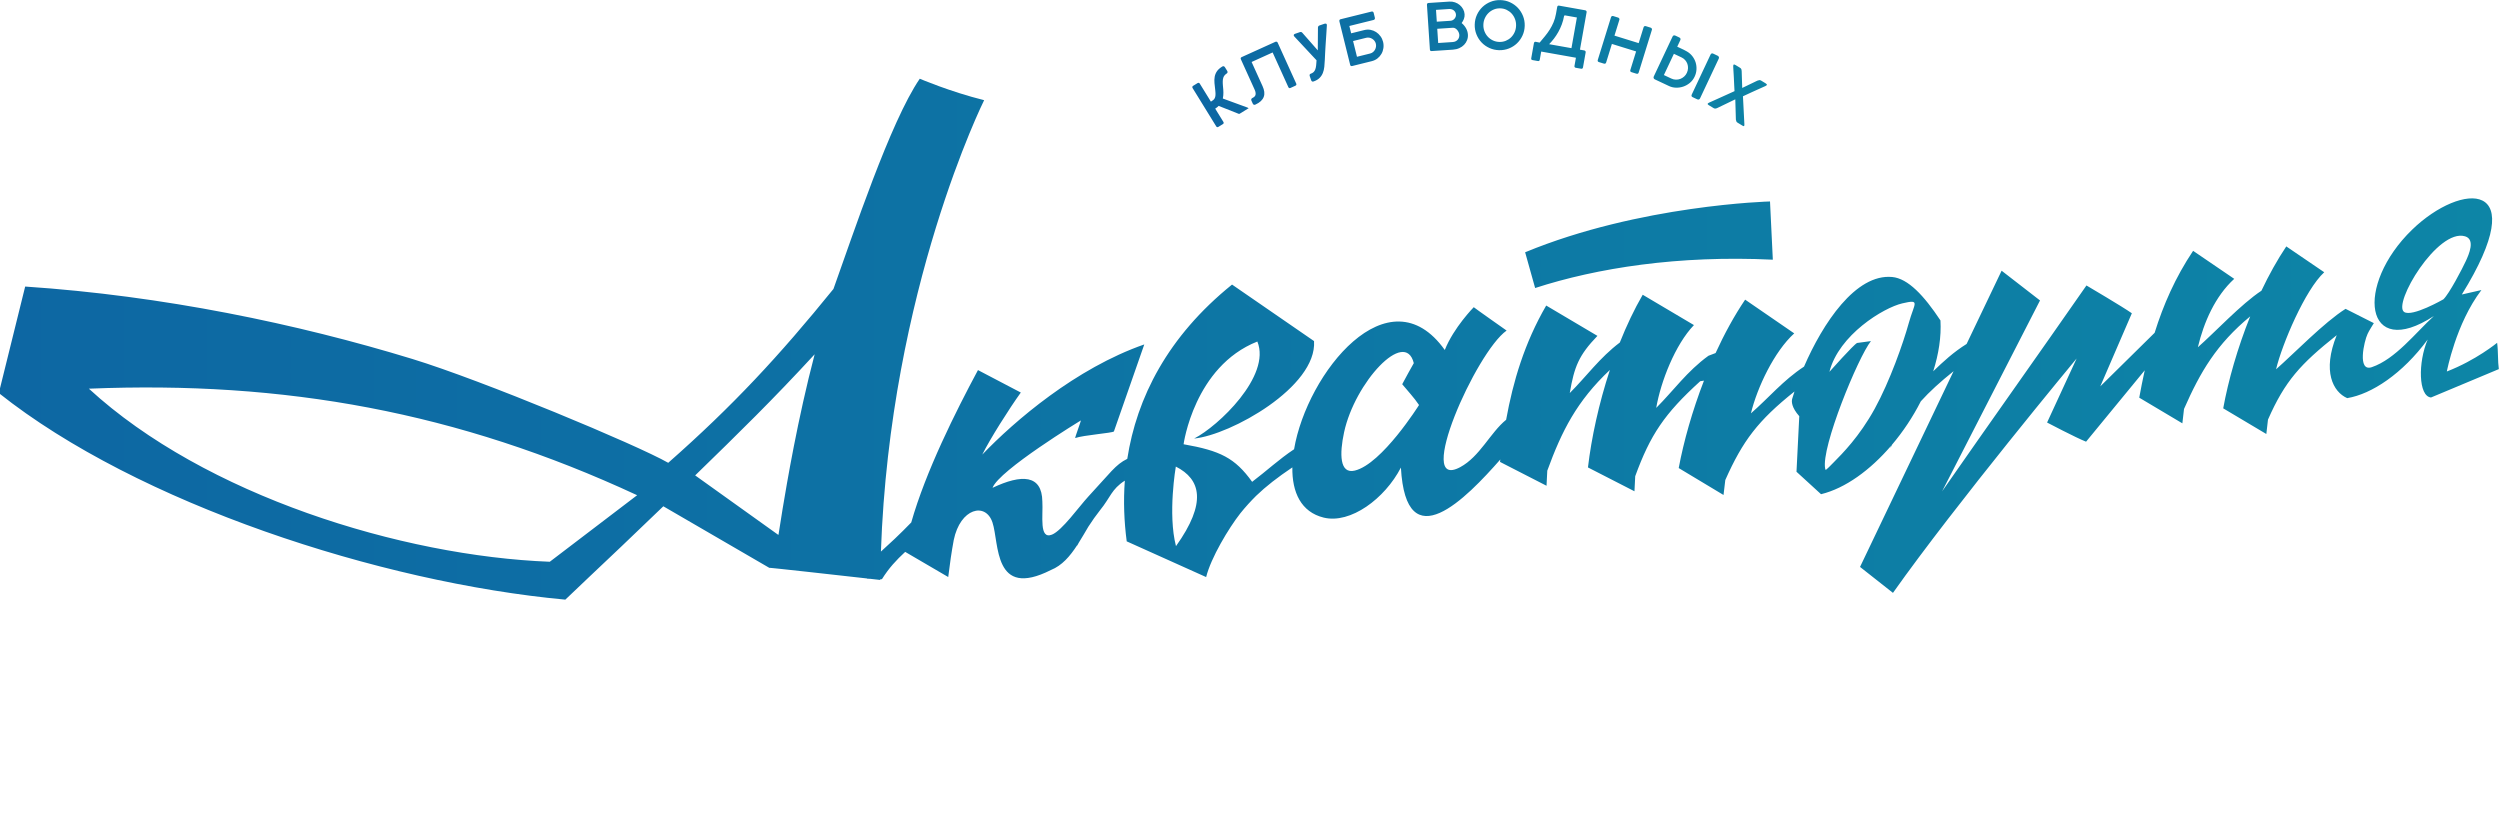
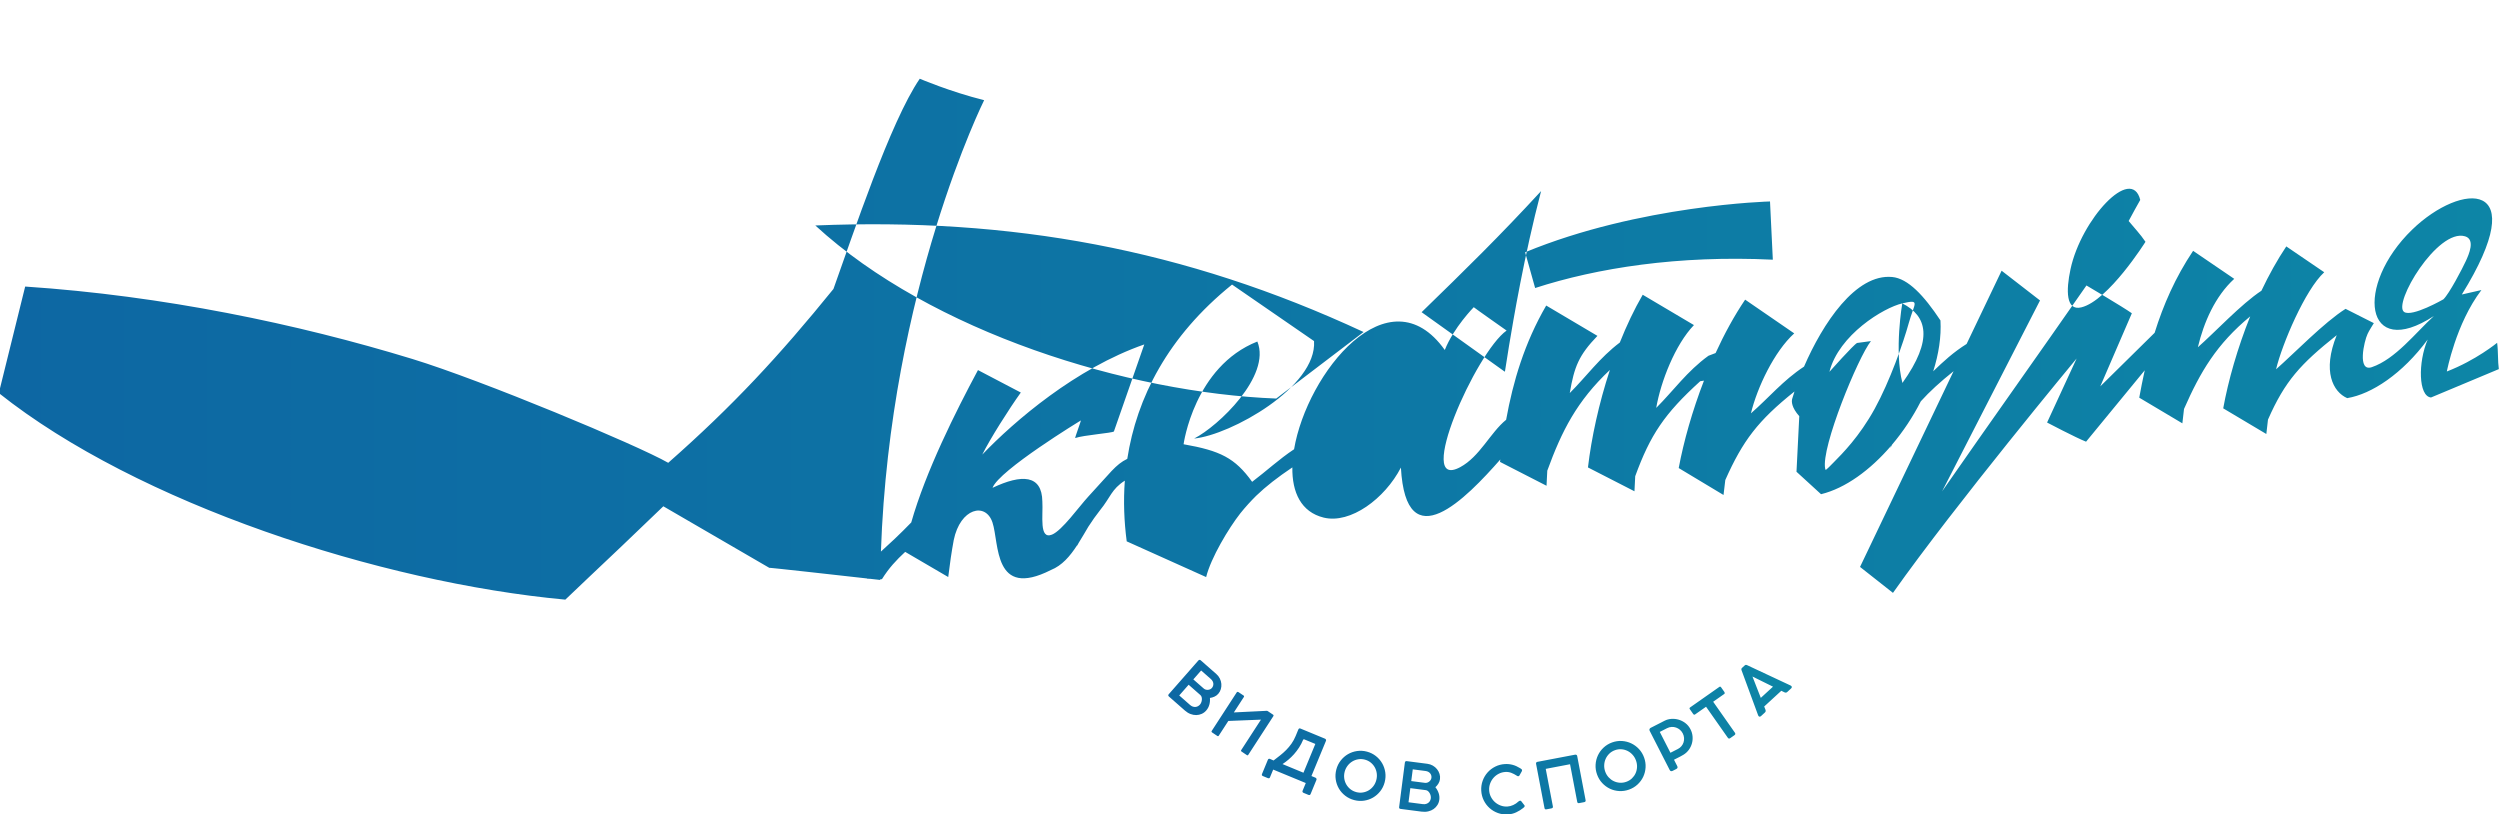
<svg xmlns="http://www.w3.org/2000/svg" xmlns:xlink="http://www.w3.org/1999/xlink" xml:space="preserve" width="150.605mm" height="49.061mm" style="shape-rendering:geometricPrecision; text-rendering:geometricPrecision; image-rendering:optimizeQuality; fill-rule:evenodd; clip-rule:evenodd" viewBox="0 0 15060.46 4906.1">
  <defs>
    <style type="text/css">  .fil1 {fill:url(#id0)} .fil0 {fill:url(#id1);fill-rule:nonzero}  </style>
    <linearGradient id="id0" gradientUnits="userSpaceOnUse" x1="-7.14" y1="2082.35" x2="15053.33" y2="2082.35">
      <stop offset="0" style="stop-opacity:1; stop-color:#0D67A3" />
      <stop offset="1" style="stop-opacity:1; stop-color:#0D85A6" />
    </linearGradient>
    <linearGradient id="id1" gradientUnits="objectBoundingBox" xlink:href="#id0" x1="0%" y1="52.839%" x2="99.995%" y2="42.797%"> </linearGradient>
  </defs>
  <g id="Слой_x0020_1">
-     <path class="fil0" d="M7339.97 764.19c-5.54,3.42 -10.01,2.35 -13.43,-3.19l-142.14 -230.46c-1.45,-2.35 -1.94,-4.83 -1.5,-7.31 0.45,-2.47 2,-4.48 4.68,-6.13l26.7 -16.47c2.69,-1.65 5.25,-2.19 7.66,-1.48 2.42,0.72 4.33,2.32 5.78,4.67l66.95 108.55c5.54,-3.41 10.26,-6.66 14.15,-9.75 3.88,-3.1 6.95,-6.96 9.2,-11.59 2.24,-4.63 3.65,-10.6 4.21,-17.78 0.55,-7.18 0.17,-16.45 -1.12,-27.93 -1.96,-15.95 -3.59,-30.82 -4.86,-44.53 -1.27,-13.7 -0.81,-26.5 1.27,-38.34 2.1,-11.83 6.55,-22.81 13.49,-33 6.93,-10.19 17.56,-19.63 31.83,-28.43 6.72,-4.14 12.3,-2.61 16.76,4.61l13.51 21.92c1.56,2.51 2.14,5.16 1.83,8.02 -0.33,2.87 -1.88,5.22 -4.74,6.98 -4.94,3.28 -9.08,6.88 -12.59,10.78 -3.5,3.9 -6.23,8.71 -8.15,14.41 -1.93,5.71 -3.08,12.68 -3.36,20.85 -0.3,8.18 0.12,18.24 1.18,30.11 0.81,8.07 1.48,15.19 1.95,21.39 0.46,6.21 0.64,12.13 0.71,17.88 0.01,5.66 -0.23,11.26 -0.71,16.89 -0.47,5.62 -1.38,11.86 -2.71,18.71l149.53 54.73 -0.25 0.16c2.32,1.12 3.9,1.99 4.8,2.71 0.91,0.71 1.43,1.2 1.54,1.37 -0.21,-0.33 -1.32,0.11 -3.33,1.36l-51.13 31.53c-2.35,1.45 -6,0.8 -10.94,-1.94l-115.42 -45.64c-2.83,2.91 -5.87,5.7 -9.16,8.44 -3.3,2.73 -7.18,5.46 -11.54,8.15l49.24 79.84c3.42,5.54 2.36,10.03 -3.19,13.45l-26.7 16.46zm222.32 -133.92c-3.23,1.47 -6.19,1.62 -8.93,0.59 -2.74,-1.04 -4.88,-3.1 -6.34,-6.34l-8.19 -18.06c-1.62,-3.59 -1.81,-6.86 -0.55,-9.81 1.26,-2.96 3.6,-5.21 7.19,-6.83 10.88,-4.93 17,-11.72 18.25,-20.2 1.35,-8.51 -0.45,-18.19 -5.34,-28.98l-83.03 -183.2c-2.85,-6.28 -1.31,-10.77 4.71,-13.5l203.05 -92.03c2.42,-1.1 4.95,-1.28 7.62,-0.64 2.67,0.63 4.64,2.34 5.94,5.21l111.9 246.89c2.69,5.93 0.88,10.33 -5.49,13.22l-28.93 13.11c-6.02,2.73 -10.33,1.11 -13.02,-4.82l-94.68 -208.89 -126.68 57.42 66.06 145.73c5.45,12.04 8.86,23.37 10.22,34.02 1.39,10.74 0.4,20.73 -3.05,30.08 -3.35,9.33 -9.2,17.93 -17.44,25.78 -8.25,7.86 -19.34,14.94 -33.27,21.25zm350.86 -139.49c-7.09,2.45 -11.99,-0.23 -14.7,-8.07l-8.41 -24.33c-0.97,-2.79 -1.1,-5.57 -0.37,-8.32 0.71,-2.76 2.57,-4.65 5.55,-5.68 5.59,-1.93 10.4,-4.33 14.42,-7.19 4.03,-2.85 7.48,-6.75 10.36,-11.72 2.87,-4.96 5.11,-11.16 6.68,-18.7 1.59,-7.44 2.68,-16.68 3.24,-27.73l1.1 -15.83 -133.79 -143.28c-2.97,-3.14 -4.13,-6.19 -3.6,-9.19 0.53,-2.99 3.06,-5.34 7.72,-6.95l29.65 -10.26c5.96,-2.06 11.01,-0.46 15.13,4.79l92.43 105.19 0.96 -138.42 0.1 0.27c0.46,-3.49 1.44,-6.13 2.91,-7.89 1.47,-1.76 3.79,-3.19 6.97,-4.29l28.81 -9.96c3.91,-1.35 7.44,-1.43 10.57,-0.22 3.13,1.21 4.6,4.26 4.4,9.12 -1.28,21.02 -2.37,38.41 -3.24,52.49 -0.9,13.98 -1.74,26.07 -2.43,36.11 -0.7,10.06 -1.29,18.92 -1.76,26.6 -0.48,7.68 -0.92,15.77 -1.45,24.19 -0.53,8.43 -1.04,18.11 -1.61,28.84 -0.57,10.75 -1.23,24.22 -1.92,40.34 -0.58,14.6 -1.58,28.62 -3.02,41.96 -1.41,13.43 -4.36,25.72 -8.82,36.97 -4.46,11.25 -11.02,21.24 -19.78,30.01 -8.76,8.77 -20.81,15.86 -36.1,21.15zm215.49 -334.28l10.97 44.23 79.28 -19.66c12.82,-3.18 25.31,-3.65 37.48,-1.28 12.18,2.37 23.34,6.82 33.5,13.34 10.16,6.53 18.95,14.92 26.34,25.08 7.4,10.15 12.61,21.36 15.65,33.62 3.14,12.63 3.82,25.17 2.04,37.71 -1.76,12.53 -5.68,24.18 -11.79,34.83 -6.09,10.66 -14.07,19.86 -23.95,27.6 -9.87,7.73 -21.31,13.21 -34.33,16.44l-86.74 21.51 -1.16 0.29 -29.86 7.41c-6.71,1.66 -10.84,-0.67 -12.41,-6.99l-64.76 -261.09c-1.14,-4.59 -0.68,-8.06 1.39,-10.4 1.05,-1.49 3.11,-2.61 6.17,-3.36l186.12 -46.17c3.06,-0.76 5.8,-0.42 8.09,1.04 2.29,1.46 3.74,3.65 4.46,6.52l7.33 29.58c0.81,3.26 0.5,6.08 -1.02,8.59 -1.51,2.51 -3.63,4.16 -6.32,4.83l-146.48 36.33zm159.57 106.16c-1.52,-6.13 -4.21,-11.66 -8.08,-16.6 -3.87,-4.93 -8.45,-9.08 -13.73,-12.34 -5.28,-3.27 -11.02,-5.5 -17.31,-6.68 -6.29,-1.19 -12.54,-0.96 -18.66,0.56l-79.28 19.66 23.51 94.79 79.28 -19.67c6.32,-1.56 12.01,-4.4 17.02,-8.39 5.01,-3.98 9.01,-8.74 12.11,-14.29 3.09,-5.53 5.17,-11.54 6.11,-17.98 0.95,-6.42 0.6,-12.74 -0.97,-19.06zm308.03 -233.12c-0.48,-7.29 2.63,-11.15 9.32,-11.59l124.91 -8.25c12.01,-0.79 23.47,0.62 34.39,4.35 10.93,3.73 20.58,9.13 28.95,16.18 8.37,7.06 15.16,15.41 20.33,24.95 5.18,9.55 8.13,19.73 8.84,30.57 0.66,10.04 -0.78,19.62 -4.32,28.74 -3.56,9.14 -8.06,17.25 -13.53,24.33 10.66,8.79 19.46,19.18 26.28,31.18 6.83,12.01 10.64,24.81 11.54,38.39 0.77,11.61 -0.88,22.69 -4.93,33.24 -4.05,10.55 -9.95,19.94 -17.81,28.17 -7.86,8.24 -17.5,14.9 -28.92,20.1 -11.42,5.2 -24.27,8.33 -38.44,9.26l-128.16 8.47c-6.69,0.44 -10.25,-2.59 -10.68,-9.09l-17.77 -269zm194.89 180.2c-0.31,-4.72 -1.53,-9.68 -3.74,-14.78 -2.22,-5.09 -5.09,-9.75 -8.64,-13.96 -3.53,-4.22 -7.61,-7.61 -12.14,-10.27 -4.53,-2.67 -9.34,-3.84 -14.46,-3.5l-93.91 6.2 5.66 85.64 87.11 -5.76c7.28,-0.48 13.59,-2.18 18.85,-5 5.25,-2.81 9.47,-6.26 12.76,-10.33 3.29,-4.07 5.66,-8.57 7.01,-13.61 1.35,-5.03 1.82,-9.9 1.5,-14.63zm-53.04 -84.58c4.92,-0.33 9.49,-1.62 13.59,-3.87 4.1,-2.24 7.57,-5.14 10.51,-8.6 2.93,-3.45 5.25,-7.26 6.84,-11.52 1.6,-4.26 2.21,-8.65 1.91,-13.18 -0.33,-4.92 -1.52,-9.49 -3.68,-13.7 -2.16,-4.2 -5.06,-7.86 -8.64,-10.99 -3.56,-3.12 -7.87,-5.51 -13.02,-7.15 -5.16,-1.63 -10.83,-2.25 -16.93,-1.85l-77.96 5.15 4.7 71.17 82.68 -5.46zm145.93 22.47c0.54,-20.9 5,-40.42 13.37,-58.56 8.36,-18.13 19.53,-33.82 33.49,-47.17 13.96,-13.27 30.22,-23.6 48.77,-31.01 18.54,-7.41 38.17,-10.85 58.87,-10.31 20.92,0.54 40.44,5 58.47,13.36 18.04,8.36 33.63,19.52 46.89,33.49 13.25,14.06 23.58,30.31 30.99,48.85 7.42,18.55 10.85,38.28 10.31,59.18 -0.55,21.01 -5,40.53 -13.37,58.66 -8.36,18.14 -19.52,33.84 -33.49,47.19 -13.97,13.26 -30.12,23.49 -48.56,30.81 -18.44,7.31 -38.17,10.75 -59.08,10.21 -20.7,-0.54 -40.12,-5 -58.26,-13.26 -18.14,-8.27 -33.84,-19.33 -47.09,-33.3 -13.25,-14.06 -23.59,-30.31 -31.01,-48.86 -7.41,-18.54 -10.84,-38.26 -10.3,-59.28zm52.07 1.56c-0.37,14 1.85,27.18 6.66,39.54 4.81,12.36 11.54,23.2 20.18,32.5 8.64,9.31 18.91,16.78 30.79,22.41 11.9,5.64 24.85,8.63 38.84,9 13.81,0.36 26.8,-1.97 38.87,-6.98 12.07,-5.01 22.62,-11.94 31.63,-20.79 9,-8.84 16.19,-19.32 21.53,-31.41 5.35,-12.1 8.16,-25.15 8.52,-39.15 0.36,-13.81 -1.77,-26.99 -6.48,-39.44 -4.7,-12.46 -11.33,-23.39 -19.86,-32.78 -8.54,-9.41 -18.71,-16.97 -30.5,-22.7 -11.79,-5.74 -24.64,-8.73 -38.45,-9.09 -13.99,-0.37 -27.08,1.95 -39.25,7.07 -12.17,5.1 -22.82,12.13 -31.93,21.08 -9.11,8.93 -16.4,19.5 -21.84,31.69 -5.45,12.19 -8.35,25.24 -8.71,39.05zm557.64 198.56l-209.2 -37.15 -8.85 49.82c-1.07,6.02 -5.01,8.43 -11.91,7.21l-31.27 -5.56c-6.5,-1.15 -9.18,-4.74 -8.09,-10.85l16.06 -90.43c1.26,-7.09 5.09,-10.01 11.5,-8.87l23.11 4.7c10.9,-12.89 21.5,-25.73 31.96,-38.4 10.47,-12.68 20.04,-25.91 28.81,-39.78 8.75,-13.77 16.37,-28.44 22.93,-43.91 6.54,-15.47 11.47,-32.43 14.74,-50.88l7.32 -41.18c1.2,-6.8 5.01,-9.64 11.42,-8.5l157.35 27.95c2.32,0.41 4.42,1.59 6.36,3.64 1.94,2.05 2.67,4.68 2.12,7.79l-40.11 225.81 25.94 4.61c2.33,0.41 4.51,1.69 6.42,3.84 1.93,2.15 2.57,4.76 2.05,7.68l-16.11 90.71c-1.15,6.51 -5.12,9.11 -12.02,7.89l-31.27 -5.56c-3.02,-0.53 -5.19,-1.82 -6.64,-3.78 -1.46,-1.96 -1.91,-4.45 -1.36,-7.56l8.74 -49.24zm-71.22 -252.2c-3.23,18.17 -7.89,35.38 -13.98,51.62 -6.08,16.16 -13.1,31.43 -21.17,45.84 -8.05,14.3 -16.82,27.57 -26.2,39.83 -9.39,12.15 -18.97,23.28 -28.77,33.36l134.32 23.86 32.8 -184.73 -72.84 -12.94 -4.16 3.16zm478.8 68.69c0.87,-2.83 2.55,-4.9 4.92,-6.23 2.38,-1.32 5.02,-1.54 8.04,-0.6l29.11 9.01c2.83,0.88 5.11,2.52 6.85,4.92 1.74,2.39 2.1,5.2 1.11,8.4l-79.77 257.51c-2.05,6.6 -6.74,8.76 -14.09,6.48l-29.11 -9.02c-6.61,-2.04 -8.88,-6.36 -6.84,-12.96l34.68 -111.94 -145.86 -45.18 -34.68 111.94c-2.04,6.6 -6.84,8.73 -14.37,6.39l-29.12 -9.02c-6.59,-2.04 -8.87,-6.36 -6.83,-12.96l79.77 -257.52c0.88,-2.82 2.56,-4.89 5.02,-6.19 2.48,-1.3 5.12,-1.51 7.95,-0.64l29.67 9.2c3.02,0.93 5.27,2.66 6.77,5.19 1.49,2.53 1.79,5.2 0.92,8.03l-29.6 95.54 145.86 45.19 29.6 -95.54zm403.19 164.96c1.51,-3.21 3.58,-5.51 6.2,-6.9 2.61,-1.39 5.79,-1.2 9.62,0.61l27.14 12.77c3.04,1.43 5.43,3.75 7,6.89 1.59,3.14 1.53,6.49 -0.15,10.07l-112.89 239.92c-1.76,3.74 -4.22,5.97 -7.34,6.79 -3.11,0.82 -6.43,0.46 -10.09,-1.26l-27.14 -12.77c-3.83,-1.8 -6.05,-4.05 -6.73,-6.77 -0.68,-2.72 -0.19,-5.86 1.49,-9.43l112.89 -239.92zm-161.24 -29.43c6.44,3.03 12.7,6.41 18.78,10.15 13.06,7.45 23.97,16.94 32.94,28.47 8.96,11.52 15.58,24.12 19.83,37.79 4.16,13.61 5.87,27.83 5.07,42.5 -0.79,14.67 -4.42,28.87 -10.89,42.62 -7.35,15.62 -17.19,28.43 -29.58,38.52 -12.37,10.09 -25.79,17.52 -40.2,22.19 -14.41,4.67 -29.01,6.74 -43.76,6.12 -14.75,-0.62 -28.2,-3.79 -40.33,-9.5l-63.2 -29.73 -1.06 -0.5 -21.96 -10.34c-3.22,-1.51 -5.48,-3.88 -6.79,-7.11 -1.32,-3.24 -1.13,-6.65 0.55,-10.21l112.89 -239.92c3.69,-7.85 9.65,-9.86 17.95,-5.95l22.31 10.5c7.95,3.73 10.02,9.52 6.37,17.28l-18.19 38.65 39.27 18.47zm18.73 139.09c4.28,-9.1 6.53,-18.3 6.93,-27.71 0.35,-9.31 -0.96,-18.11 -3.85,-26.55 -2.95,-8.36 -7.45,-15.93 -13.43,-22.67 -5.99,-6.75 -13.18,-12.09 -21.66,-16.08l-46.14 -21.71 -60.23 127.99 44.54 20.96c9.11,4.28 18.43,6.49 27.83,6.66 9.49,0.22 18.37,-1.27 26.76,-4.52 8.44,-3.33 16.1,-8.02 22.92,-14.18 6.83,-6.17 12.26,-13.53 16.33,-22.19zm346.48 309.85c-0.02,2.29 -0.09,4.33 -0.24,6.09 -0.14,1.75 -0.61,3.09 -1.39,4 -0.78,0.9 -1.92,1.25 -3.41,1.04 -1.48,-0.21 -3.58,-1.13 -6.28,-2.78l-30.09 -18.28c-3.2,-1.95 -5.44,-4.35 -6.79,-7.25 -1.35,-2.9 -2.39,-6.53 -3,-10.83l-3.55 -122.34 -109.28 52.71c-4.41,1.94 -8.25,2.95 -11.54,3.04 -3.28,0.08 -6.61,-0.9 -9.98,-2.95l-29.59 -17.99c-2.86,-1.74 -4.68,-3.3 -5.45,-4.7 -0.77,-1.39 -0.88,-2.73 -0.39,-3.93 0.51,-1.19 1.61,-2.25 3.29,-3.31 1.68,-1.05 3.64,-2.18 5.94,-3.32 25.48,-11.52 50.9,-22.96 76.14,-34.29 25.25,-11.32 50.58,-22.82 76.16,-34.51 -0.77,-13.16 -1.33,-24.59 -1.82,-34.23 -0.49,-9.65 -0.92,-18.23 -1.23,-25.69 -0.31,-7.46 -0.63,-14.35 -0.95,-20.66 -0.32,-6.31 -0.67,-12.76 -1.06,-19.34 -0.38,-6.59 -0.82,-13.67 -1.3,-21.23 -0.48,-7.57 -0.98,-16.42 -1.47,-26.64 -0.2,-6.12 0.63,-10.13 2.46,-12.01 1.83,-1.88 5.88,-0.93 12.12,2.86l25.79 15.68c4.21,2.56 6.95,5.27 8.14,8.07 1.18,2.79 1.96,7.2 2.44,13.26l3.23 100.66 91.56 -44.08c5.12,-1.97 9.23,-3.05 12.26,-3.28 3.03,-0.24 6.44,0.79 10.32,3.15l25.8 15.68c6.07,3.69 8.99,6.85 8.69,9.44 -0.31,2.58 -3.35,5.12 -9.05,7.66 -9.56,4.34 -17.84,8.09 -24.97,11.26 -7.12,3.17 -13.79,6.16 -19.86,8.93 -6.07,2.78 -11.96,5.43 -17.65,7.97 -5.7,2.54 -11.91,5.34 -18.77,8.46 -6.84,3.1 -14.58,6.72 -23.15,10.74 -8.56,4.03 -18.82,8.76 -30.7,14.24l8.62 168.7z" />
-     <path class="fil1" d="M2484.01 2162.48c420.03,128.43 1354.64,518.45 1541.5,625.58 390.1,-343.65 668.44,-643.92 995.39,-1047.32 116.39,-323.83 341.98,-1006.76 519.96,-1266.5 0,0 182.04,78.05 387.81,129.28 0,0 -567,1137.34 -621.87,2719.32 40.74,-37.59 80.52,-74.32 83.57,-77.18 34.06,-31.91 66.6,-65.13 99.19,-98.3 87.16,-307.1 266.88,-666.04 401.97,-917.86 0,0 258.04,135.24 258.04,135.24 -71.53,99.36 -185.88,280.56 -232.27,373.85 195.05,-203.36 564.16,-520.16 976.12,-663.68 0,0 -183.03,524.27 -183.03,524.27 -11.25,9.74 -181.34,21.71 -233.11,39.66 -3.1,-0.51 36.59,-105.42 33.86,-106.03 0,0 -493.58,300.53 -531.89,405.92 175.97,-83.32 297.65,-79.81 300.1,81.95 5.34,83.92 -21.1,231.4 57.74,200.1 60.4,-23.97 163.31,-168.73 218.72,-228.9 0.57,-0.77 1.12,-1.4 1.65,-1.79 132.17,-141.9 161.21,-190.43 233.51,-225.96 56.75,-367.54 243.12,-736.8 631.1,-1049.8 0,0 493.98,340.41 493.98,340.41 18.61,276.1 -502.68,565.6 -722.25,587.13 143.74,-73.12 465.75,-377.01 380.72,-584.43 -381.03,150.94 -444.4,618.8 -444.4,618.8 219.8,38.77 309.28,81.85 412.99,226.46l0.26 -0.19c85.42,-64.49 161.25,-135.6 252.4,-196.09 77.87,-460.15 569.65,-1072.48 907.91,-597.97 53.82,-135.37 174.49,-257.8 174.49,-257.8 6.84,6.46 197.91,140.77 197.91,140.77 -184.12,129.04 -558.19,972.53 -279.59,822.89 118.3,-63.54 181.5,-208.3 276.73,-285.44 41.8,-231.25 110.45,-462.3 241.43,-688.2 102.85,60.92 205.7,121.84 308.56,182.76 -112.57,117.31 -139.39,185.19 -166.7,344.38 101.29,-101.1 180.41,-213.06 301.6,-304.42 40.43,-101.52 86.49,-199.1 137.9,-287.76 102.85,60.92 205.7,121.83 308.56,182.76 -112.57,117.3 -199.91,339.73 -227.23,498.93 104.9,-104.71 185.99,-221.04 314.69,-314.1 15.49,-6.43 29.76,-11.82 42.97,-16.33 52.46,-114.46 112.13,-224.19 178.04,-321.72 98.56,67.73 197.12,135.47 295.67,203.19 -120.38,109.27 -222.75,325.04 -260.85,481.86 107.48,-93.41 193.77,-199.01 319.95,-281.65 112.69,-259.72 310.59,-560.78 531.4,-539.8 94.57,8.99 190.23,110.35 290.48,261.71 5.59,98.65 -10.79,203.03 -43.66,306.29 60.59,-58.61 123.19,-116.06 201.15,-164.67l210.91 -441.25c0,0 231.31,179.21 231.31,179.21 -229.74,447.83 -360.17,702.18 -589.9,1149.99 296.35,-426 573.32,-814.29 869.65,-1240.3 0,0 221.23,130.26 273.46,167.49 -81.28,188.18 -108.89,252.14 -190.19,440.32l327.44 -322.69c52.26,-167.66 124.38,-333.3 231.8,-493.74 94.87,64.61 152.85,104.09 247.73,168.69 -115.1,105.39 -183.18,261.48 -219.11,412.17 103.3,-90.57 261.11,-260.52 382.88,-340.54 44.98,-94.68 95.1,-185.26 149.82,-266.97 94.87,64.61 133.69,91.04 228.57,155.64 -115.1,105.39 -254.25,433.91 -290.18,584.6 106.97,-93.79 289.68,-282.98 418.76,-364.16 0,0 170.28,86.07 170.28,86.07 0,0 -32.02,50.94 -36.42,62.45 -0.39,1 -0.88,1.95 -1.44,2.87 -20.68,43.46 -63.4,230.28 25.58,199.95 142.62,-48.62 263.29,-207.08 373.86,-308.03 -417.98,272.79 -479.26,-183.32 -130.37,-520.75 297.73,-287.96 731.74,-308.14 298.78,391.04 0,0 118.1,-26.88 118.1,-26.88 -154.28,202.44 -208.3,490.65 -208.3,490.65 174.79,-67.42 302.94,-172.8 302.94,-172.8 6.88,48.26 3.31,110.2 10.19,158.46 0,0.05 -408.46,170.94 -408.46,170.94 -76.15,-6.84 -79.17,-211.57 -20.02,-349.14 -152.24,206.64 -338.06,328.69 -484.91,353.08 -85.1,-37.34 -151.53,-161.31 -63.2,-379.28 -219.19,174.56 -311.83,276.26 -414.07,508.76 -3.3,28.86 -6.6,57.73 -9.9,86.59 -86.59,-51.54 -173.18,-103.09 -259.77,-154.62 30.5,-167.48 86.2,-363.81 162.68,-554.08 -202.98,167.91 -300.31,333.89 -398.81,557.87 -3.3,28.86 -6.6,57.73 -9.9,86.59 -86.59,-51.54 -173.18,-103.08 -259.78,-154.62 10.02,-54.97 20.87,-109.98 33.1,-164.93l-353.42 430.11c-61.71,-24.18 -234.9,-115.43 -234.9,-115.43 0,0 177.99,-385.84 177.99,-385.84 0,0 -731.86,881.76 -1106.46,1411.99 0,0 -198.34,-156.32 -198.34,-156.32l563.6 -1179.1c-80.89,64.82 -144.24,122.36 -197.36,181.36 -47.6,93.74 -107.01,182.86 -173.71,261.68 -3.24,6.53 -6.48,13.15 -9.72,19.87 -1.45,3.03 0.3,-2.3 4.33,-13.5 -125.46,146.35 -276.01,256.05 -422.05,291.64 0,0 -147.85,-135.22 -147.85,-135.22 5.57,-111.59 11.15,-223.18 16.72,-334.75 -46.68,-52.52 -47.44,-88.56 -42.57,-105.08 4.13,-14.01 8.74,-28.67 13.76,-43.79 -219.64,175.19 -311.36,296.28 -416.85,533.37 -3.56,30.06 -7.13,60.11 -10.69,90.16 -89.99,-54.08 -179.98,-108.16 -269.97,-162.24 29.8,-159.72 81.74,-344.56 152.16,-526.61 -7.46,1.45 -15,2.63 -22.64,3.46 -216.1,196.21 -300.8,323.52 -391.56,572.25 -1.51,30.25 -3.02,60.51 -4.53,90.76 -93.37,-47.88 -186.76,-95.76 -280.14,-143.62 20.56,-176.31 65.37,-384.3 132.17,-587.38 -199.7,188.22 -289.79,367.4 -377.22,607.02 -1.52,30.25 -3.03,60.51 -4.54,90.76 -93.38,-47.87 -186.76,-95.75 -280.14,-143.63l1.71 -14.55c-204.11,232 -568.07,608.77 -598.84,48.52 -96.75,187.54 -304.09,340.9 -464.93,301.53 -136.55,-33.41 -191.26,-152.3 -189.01,-302.53 -89.31,60.09 -159,114.1 -218.25,171.28 -33.02,32.75 -65.65,68.7 -94.71,104.94 -71.37,91.03 -177.38,268.07 -206.38,384.51 -114.64,-51.74 -363.83,-163.39 -478.47,-215.13 -15.76,-119.46 -20.47,-242.13 -11.39,-365.79 -80.9,51.75 -85.97,100.54 -149.44,178.36 -24.17,30.55 -47.15,63.06 -69.93,98.51 -19.86,33.59 -38.64,66.18 -57.75,96.52 -3.65,6.49 -7.32,13.07 -11.01,19.76 0.13,-0.09 0.48,-1.56 1.02,-4.15 -44.1,67.61 -91.18,122.33 -158.21,149.4 -348.19,176.53 -310.38,-161.46 -351.97,-286.38 -41.4,-124.38 -194.05,-86.1 -233.38,105.89 -12.9,69.77 -23.67,143.48 -33.2,222.73l-259.24 -151.52c-53.56,49.43 -98.44,97.71 -140.32,164.79l-9.71 -0.35 -0.08 4.7 -61.18 -6.89 -17.85 -0.64 0.25 -1.35c-177.67,-19.98 -594.05,-66.6 -589.8,-64.14 0,0 -638.31,-370.78 -638.31,-370.78 -183.11,176.64 -344.03,329.13 -442.42,421.63 -66.66,62.66 -147.96,140.77 -147.96,140.77 -1115.75,-103.26 -2576.11,-578.74 -3412.74,-1244.51 0,0 158.72,-641.59 158.72,-641.59 830.36,55.61 1638.11,223.96 2332.43,436.27zm12370.79 -590.27c17.96,-38.99 58.46,-129.64 -4.62,-148.54 -166.12,-49.78 -438.82,408.83 -366.91,455.92 48.27,31.61 236.18,-76.41 236.18,-76.41 35.5,-33.99 113.99,-184.59 135.35,-230.97zm-5606.87 162.9c-20.1,-71.78 -40.19,-143.57 -60.29,-215.35 691.48,-285.81 1475.23,-306.13 1475.23,-306.13 5.65,116.94 11.3,233.88 16.96,350.82 -568.19,-27.58 -1059.98,49.98 -1431.9,170.66zm2211.67 92.49c112.37,-26.05 72.96,-3.25 39.59,117.34 -33.37,120.58 -114.09,351.33 -206.08,518.33 -92,166.99 -195.28,270.25 -246.11,321.59 -50.83,51.33 -49.21,50.76 -51.8,38.33 -26.28,-126.06 198.98,-672.56 275.66,-768.34 0,0 -83.41,11.27 -83.41,11.27 -20.97,10.06 -166.69,173.92 -166.69,173.92 56.53,-222.82 326.46,-386.38 438.84,-412.44zm-4376.25 983.19c0,0 -49.41,284.67 0.92,479.33 187.76,-262.72 149.39,-403.24 -0.92,-479.33zm1433.6 -623.16c0,0 -65.51,116.57 -69.79,126.98 34.03,41.62 71,79.89 101.3,125.29 0,0 -223.03,355.42 -386.94,395.03 -91.93,22.22 -92.64,-100.29 -64.48,-230.97 64.53,-299.43 367.26,-628.05 419.91,-416.33zm-4329.18 676.29c0,0 500.72,358.25 500.72,358.25 3.32,-2.97 0,0 25.99,-156.07 25.99,-156.07 90.42,-539.68 193.15,-931.85 -249.94,271.46 -455.1,472.26 -719.86,729.67zm-349.57 119.37c-1080.1,-501.96 -2126.4,-690.13 -3302.87,-641.77 700.44,643.98 1886.61,1008.34 2776.71,1042.62 0,0 526.16,-400.85 526.16,-400.85z" />
+     <path class="fil1" d="M2484.01 2162.48c420.03,128.43 1354.64,518.45 1541.5,625.58 390.1,-343.65 668.44,-643.92 995.39,-1047.32 116.39,-323.83 341.98,-1006.76 519.96,-1266.5 0,0 182.04,78.05 387.81,129.28 0,0 -567,1137.34 -621.87,2719.32 40.74,-37.59 80.52,-74.32 83.57,-77.18 34.06,-31.91 66.6,-65.13 99.19,-98.3 87.16,-307.1 266.88,-666.04 401.97,-917.86 0,0 258.04,135.24 258.04,135.24 -71.53,99.36 -185.88,280.56 -232.27,373.85 195.05,-203.36 564.16,-520.16 976.12,-663.68 0,0 -183.03,524.27 -183.03,524.27 -11.25,9.74 -181.34,21.71 -233.11,39.66 -3.1,-0.51 36.59,-105.42 33.86,-106.03 0,0 -493.58,300.53 -531.89,405.92 175.97,-83.32 297.65,-79.81 300.1,81.95 5.34,83.92 -21.1,231.4 57.74,200.1 60.4,-23.97 163.31,-168.73 218.72,-228.9 0.57,-0.77 1.12,-1.4 1.65,-1.79 132.17,-141.9 161.21,-190.43 233.51,-225.96 56.75,-367.54 243.12,-736.8 631.1,-1049.8 0,0 493.98,340.41 493.98,340.41 18.61,276.1 -502.68,565.6 -722.25,587.13 143.74,-73.12 465.75,-377.01 380.72,-584.43 -381.03,150.94 -444.4,618.8 -444.4,618.8 219.8,38.77 309.28,81.85 412.99,226.46l0.26 -0.19c85.42,-64.49 161.25,-135.6 252.4,-196.09 77.87,-460.15 569.65,-1072.48 907.91,-597.97 53.82,-135.37 174.49,-257.8 174.49,-257.8 6.84,6.46 197.91,140.77 197.91,140.77 -184.12,129.04 -558.19,972.53 -279.59,822.89 118.3,-63.54 181.5,-208.3 276.73,-285.44 41.8,-231.25 110.45,-462.3 241.43,-688.2 102.85,60.92 205.7,121.84 308.56,182.76 -112.57,117.31 -139.39,185.19 -166.7,344.38 101.29,-101.1 180.41,-213.06 301.6,-304.42 40.43,-101.52 86.49,-199.1 137.9,-287.76 102.85,60.92 205.7,121.83 308.56,182.76 -112.57,117.3 -199.91,339.73 -227.23,498.93 104.9,-104.71 185.99,-221.04 314.69,-314.1 15.49,-6.43 29.76,-11.82 42.97,-16.33 52.46,-114.46 112.13,-224.19 178.04,-321.72 98.56,67.73 197.12,135.47 295.67,203.19 -120.38,109.27 -222.75,325.04 -260.85,481.86 107.48,-93.41 193.77,-199.01 319.95,-281.65 112.69,-259.72 310.59,-560.78 531.4,-539.8 94.57,8.99 190.23,110.35 290.48,261.71 5.59,98.65 -10.79,203.03 -43.66,306.29 60.59,-58.61 123.19,-116.06 201.15,-164.67l210.91 -441.25c0,0 231.31,179.21 231.31,179.21 -229.74,447.83 -360.17,702.18 -589.9,1149.99 296.35,-426 573.32,-814.29 869.65,-1240.3 0,0 221.23,130.26 273.46,167.49 -81.28,188.18 -108.89,252.14 -190.19,440.32l327.44 -322.69c52.26,-167.66 124.38,-333.3 231.8,-493.74 94.87,64.61 152.85,104.09 247.73,168.69 -115.1,105.39 -183.18,261.48 -219.11,412.17 103.3,-90.57 261.11,-260.52 382.88,-340.54 44.98,-94.68 95.1,-185.26 149.82,-266.97 94.87,64.61 133.69,91.04 228.57,155.64 -115.1,105.39 -254.25,433.91 -290.18,584.6 106.97,-93.79 289.68,-282.98 418.76,-364.16 0,0 170.28,86.07 170.28,86.07 0,0 -32.02,50.94 -36.42,62.45 -0.39,1 -0.88,1.95 -1.44,2.87 -20.68,43.46 -63.4,230.28 25.58,199.95 142.62,-48.62 263.29,-207.08 373.86,-308.03 -417.98,272.79 -479.26,-183.32 -130.37,-520.75 297.73,-287.96 731.74,-308.14 298.78,391.04 0,0 118.1,-26.88 118.1,-26.88 -154.28,202.44 -208.3,490.65 -208.3,490.65 174.79,-67.42 302.94,-172.8 302.94,-172.8 6.88,48.26 3.31,110.2 10.19,158.46 0,0.05 -408.46,170.94 -408.46,170.94 -76.15,-6.84 -79.17,-211.57 -20.02,-349.14 -152.24,206.64 -338.06,328.69 -484.91,353.08 -85.1,-37.34 -151.53,-161.31 -63.2,-379.28 -219.19,174.56 -311.83,276.26 -414.07,508.76 -3.3,28.86 -6.6,57.73 -9.9,86.59 -86.59,-51.54 -173.18,-103.09 -259.77,-154.62 30.5,-167.48 86.2,-363.81 162.68,-554.08 -202.98,167.91 -300.31,333.89 -398.81,557.87 -3.3,28.86 -6.6,57.73 -9.9,86.59 -86.59,-51.54 -173.18,-103.08 -259.78,-154.62 10.02,-54.97 20.87,-109.98 33.1,-164.93l-353.42 430.11c-61.71,-24.18 -234.9,-115.43 -234.9,-115.43 0,0 177.99,-385.84 177.99,-385.84 0,0 -731.86,881.76 -1106.46,1411.99 0,0 -198.34,-156.32 -198.34,-156.32l563.6 -1179.1c-80.89,64.82 -144.24,122.36 -197.36,181.36 -47.6,93.74 -107.01,182.86 -173.71,261.68 -3.24,6.53 -6.48,13.15 -9.72,19.87 -1.45,3.03 0.3,-2.3 4.33,-13.5 -125.46,146.35 -276.01,256.05 -422.05,291.64 0,0 -147.85,-135.22 -147.85,-135.22 5.57,-111.59 11.15,-223.18 16.72,-334.75 -46.68,-52.52 -47.44,-88.56 -42.57,-105.08 4.13,-14.01 8.74,-28.67 13.76,-43.79 -219.64,175.19 -311.36,296.28 -416.85,533.37 -3.56,30.06 -7.13,60.11 -10.69,90.16 -89.99,-54.08 -179.98,-108.16 -269.97,-162.24 29.8,-159.72 81.74,-344.56 152.16,-526.61 -7.46,1.45 -15,2.63 -22.64,3.46 -216.1,196.21 -300.8,323.52 -391.56,572.25 -1.51,30.25 -3.02,60.51 -4.53,90.76 -93.37,-47.88 -186.76,-95.76 -280.14,-143.62 20.56,-176.31 65.37,-384.3 132.17,-587.38 -199.7,188.22 -289.79,367.4 -377.22,607.02 -1.52,30.25 -3.03,60.51 -4.54,90.76 -93.38,-47.87 -186.76,-95.75 -280.14,-143.63l1.71 -14.55c-204.11,232 -568.07,608.77 -598.84,48.52 -96.75,187.54 -304.09,340.9 -464.93,301.53 -136.55,-33.41 -191.26,-152.3 -189.01,-302.53 -89.31,60.09 -159,114.1 -218.25,171.28 -33.02,32.75 -65.65,68.7 -94.71,104.94 -71.37,91.03 -177.38,268.07 -206.38,384.51 -114.64,-51.74 -363.83,-163.39 -478.47,-215.13 -15.76,-119.46 -20.47,-242.13 -11.39,-365.79 -80.9,51.75 -85.97,100.54 -149.44,178.36 -24.17,30.55 -47.15,63.06 -69.93,98.51 -19.86,33.59 -38.64,66.18 -57.75,96.52 -3.65,6.49 -7.32,13.07 -11.01,19.76 0.13,-0.09 0.48,-1.56 1.02,-4.15 -44.1,67.61 -91.18,122.33 -158.21,149.4 -348.19,176.53 -310.38,-161.46 -351.97,-286.38 -41.4,-124.38 -194.05,-86.1 -233.38,105.89 -12.9,69.77 -23.67,143.48 -33.2,222.73l-259.24 -151.52c-53.56,49.43 -98.44,97.71 -140.32,164.79l-9.71 -0.35 -0.08 4.7 -61.18 -6.89 -17.85 -0.64 0.25 -1.35c-177.67,-19.98 -594.05,-66.6 -589.8,-64.14 0,0 -638.31,-370.78 -638.31,-370.78 -183.11,176.64 -344.03,329.13 -442.42,421.63 -66.66,62.66 -147.96,140.77 -147.96,140.77 -1115.75,-103.26 -2576.11,-578.74 -3412.74,-1244.51 0,0 158.72,-641.59 158.72,-641.59 830.36,55.61 1638.11,223.96 2332.43,436.27zm12370.79 -590.27c17.96,-38.99 58.46,-129.64 -4.62,-148.54 -166.12,-49.78 -438.82,408.83 -366.91,455.92 48.27,31.61 236.18,-76.41 236.18,-76.41 35.5,-33.99 113.99,-184.59 135.35,-230.97zm-5606.87 162.9c-20.1,-71.78 -40.19,-143.57 -60.29,-215.35 691.48,-285.81 1475.23,-306.13 1475.23,-306.13 5.65,116.94 11.3,233.88 16.96,350.82 -568.19,-27.58 -1059.98,49.98 -1431.9,170.66zm2211.67 92.49c112.37,-26.05 72.96,-3.25 39.59,117.34 -33.37,120.58 -114.09,351.33 -206.08,518.33 -92,166.99 -195.28,270.25 -246.11,321.59 -50.83,51.33 -49.21,50.76 -51.8,38.33 -26.28,-126.06 198.98,-672.56 275.66,-768.34 0,0 -83.41,11.27 -83.41,11.27 -20.97,10.06 -166.69,173.92 -166.69,173.92 56.53,-222.82 326.46,-386.38 438.84,-412.44zc0,0 -49.41,284.67 0.92,479.33 187.76,-262.72 149.39,-403.24 -0.92,-479.33zm1433.6 -623.16c0,0 -65.51,116.57 -69.79,126.98 34.03,41.62 71,79.89 101.3,125.29 0,0 -223.03,355.42 -386.94,395.03 -91.93,22.22 -92.64,-100.29 -64.48,-230.97 64.53,-299.43 367.26,-628.05 419.91,-416.33zm-4329.18 676.29c0,0 500.72,358.25 500.72,358.25 3.32,-2.97 0,0 25.99,-156.07 25.99,-156.07 90.42,-539.68 193.15,-931.85 -249.94,271.46 -455.1,472.26 -719.86,729.67zm-349.57 119.37c-1080.1,-501.96 -2126.4,-690.13 -3302.87,-641.77 700.44,643.98 1886.61,1008.34 2776.71,1042.62 0,0 526.16,-400.85 526.16,-400.85z" />
    <path class="fil0" d="M7218.63 3979.53c4.82,-5.49 9.74,-6.02 14.79,-1.59l94.05 82.6c9.05,7.95 16.14,17.06 21.21,27.42 5.08,10.37 8.07,21.01 8.99,31.92 0.92,10.92 -0.2,21.62 -3.3,32.02 -3.11,10.41 -8.23,19.69 -15.4,27.85 -6.63,7.55 -14.44,13.3 -23.4,17.24 -8.98,3.93 -17.91,6.47 -26.78,7.6 1.31,13.75 0.17,27.32 -3.51,40.63 -3.68,13.31 -10.05,25.05 -19.03,35.28 -7.68,8.74 -16.69,15.41 -27.02,19.99 -10.32,4.59 -21.14,7.04 -32.52,7.28 -11.38,0.26 -22.9,-1.87 -34.65,-6.28 -11.75,-4.41 -23.03,-11.29 -33.7,-20.66l-96.51 -84.76c-5.04,-4.43 -5.41,-9.09 -1.11,-13.98l177.89 -202.56zm10.07 265.24c3.12,-3.56 5.77,-7.92 7.82,-13.09 2.04,-5.17 3.3,-10.49 3.78,-15.97 0.49,-5.48 0.01,-10.77 -1.3,-15.85 -1.31,-5.09 -3.89,-9.33 -7.74,-12.71l-70.71 -62.1 -56.63 64.48 65.59 57.61c5.49,4.82 11.15,8.08 16.86,9.81 5.69,1.73 11.12,2.28 16.32,1.73 5.2,-0.54 10.07,-2.04 14.59,-4.65 4.51,-2.59 8.3,-5.7 11.42,-9.26zm22.42 -97.29c3.71,3.26 7.85,5.57 12.33,6.89 4.49,1.32 8.98,1.73 13.51,1.37 4.52,-0.36 8.85,-1.41 12.99,-3.3 4.15,-1.87 7.68,-4.54 10.68,-7.95 3.25,-3.71 5.64,-7.78 7.09,-12.28 1.46,-4.5 2,-9.14 1.69,-13.88 -0.31,-4.73 -1.65,-9.47 -4.13,-14.27 -2.49,-4.8 -6.06,-9.25 -10.65,-13.29l-58.71 -51.55 -47.06 53.59 62.26 54.67zm181.82 144.33l198.19 -9.72c0.71,-0.02 1.59,0.08 2.63,0.28 1.04,0.21 2.22,0.74 3.55,1.6l31.95 21.43c1.82,1.18 2.83,2.54 2.96,4.16 0.12,1.6 -0.32,3.2 -1.28,4.69l-150.89 232.64c-2.36,3.64 -5.29,4.33 -8.76,2.08l-31.7 -21.27c-3.81,-2.47 -4.53,-5.52 -2.17,-9.17l118.84 -183.23 -196.66 7.9 -57.32 88.39c-2.36,3.64 -5.28,4.34 -8.75,2.08l-31.22 -20.95c-4.14,-2.68 -5.03,-5.84 -2.67,-9.48l150.89 -232.65c1.07,-1.65 2.59,-2.55 4.56,-2.68 1.97,-0.14 3.7,0.28 5.19,1.25l31.22 20.95c1.65,1.07 2.65,2.42 2.86,4.09 0.22,1.67 -0.23,3.26 -1.2,4.75l-60.22 92.86zm433.36 425.4l-196.4 -81.09 -19.31 46.77c-2.33,5.66 -6.7,7.17 -13.17,4.5l-29.36 -12.12c-6.11,-2.53 -7.95,-6.6 -5.58,-12.34l35.05 -84.89c2.74,-6.65 7.11,-8.69 13.13,-6.21l21.57 9.55c13.41,-10.26 26.51,-20.54 39.44,-30.67 12.94,-10.14 25.12,-21.02 36.66,-32.69 11.5,-11.57 22.08,-24.28 31.8,-37.98 9.71,-13.71 18.15,-29.22 25.3,-46.54l15.96 -38.67c2.63,-6.38 6.96,-8.33 12.98,-5.85l147.71 60.99c2.18,0.9 3.98,2.5 5.44,4.92 1.45,2.41 1.6,5.14 0.4,8.06l-87.53 211.99 24.35 10.05c2.19,0.91 4.04,2.63 5.45,5.13 1.42,2.52 1.49,5.21 0.36,7.94l-35.16 85.16c-2.52,6.11 -6.95,7.8 -13.43,5.13l-29.36 -12.12c-2.83,-1.17 -4.68,-2.9 -5.67,-5.12 -1.01,-2.23 -0.92,-4.75 0.29,-7.67l19.08 -46.23zm-15.57 -261.6c-7.04,17.05 -15.28,32.86 -24.71,47.43 -9.4,14.48 -19.53,27.9 -30.49,40.24 -10.93,12.24 -22.33,23.33 -34.13,33.29 -11.76,9.87 -23.51,18.69 -35.24,26.43l126.09 52.07 71.6 -173.42 -68.38 -28.24 -4.74 2.2zm199.56 179.86c5.35,-20.21 14.18,-38.18 26.5,-53.9 12.32,-15.72 26.8,-28.42 43.46,-38.19 16.64,-9.69 34.84,-16 54.6,-18.94 19.75,-2.94 39.65,-1.76 59.67,3.53 20.22,5.35 38.19,14.18 53.81,26.47 15.63,12.3 28.23,26.75 37.92,43.4 9.65,16.73 15.96,34.93 18.9,54.67 2.95,19.76 1.74,39.75 -3.61,59.96 -5.37,20.33 -14.19,38.3 -26.52,54.01 -12.32,15.72 -26.8,28.42 -43.46,38.2 -16.65,9.69 -34.72,15.92 -54.36,18.79 -19.62,2.87 -39.61,1.67 -59.83,-3.68 -20.03,-5.29 -37.9,-14.1 -53.65,-26.32 -15.75,-12.22 -28.47,-26.6 -38.15,-43.25 -9.65,-16.73 -15.97,-34.93 -18.91,-54.69 -2.94,-19.75 -1.74,-39.73 3.63,-60.06zm50.31 13.51c-3.58,13.55 -4.46,26.88 -2.63,40.02 1.84,13.13 5.89,25.23 12.15,36.27 6.26,11.05 14.53,20.68 24.8,28.9 10.28,8.23 22.19,14.13 35.73,17.71 13.35,3.53 26.53,4.26 39.42,2.16 12.91,-2.1 24.76,-6.41 35.57,-12.94 10.8,-6.53 20.2,-15.07 28.19,-25.61 7.99,-10.54 13.73,-22.59 17.31,-36.13 3.53,-13.36 4.5,-26.67 2.79,-39.88 -1.71,-13.2 -5.65,-25.36 -11.78,-36.47 -6.14,-11.12 -14.29,-20.82 -24.45,-29.12 -10.15,-8.29 -21.97,-14.17 -35.32,-17.7 -13.54,-3.58 -26.8,-4.34 -39.83,-2.16 -13.02,2.16 -24.99,6.55 -35.93,13.15 -10.92,6.6 -20.44,15.2 -28.55,25.81 -8.11,10.61 -13.94,22.64 -17.47,35.99zm362.5 -54.16c0.94,-7.24 4.73,-10.43 11.38,-9.57l124.15 16.03c11.94,1.54 22.91,5.15 32.91,10.92 10,5.76 18.42,12.92 25.27,21.46 6.86,8.55 11.9,18.05 15.13,28.41 3.24,10.37 4.16,20.93 2.77,31.7 -1.28,9.97 -4.55,19.1 -9.79,27.37 -5.26,8.27 -11.24,15.36 -17.97,21.25 8.76,10.68 15.38,22.58 19.76,35.68 4.38,13.09 5.65,26.39 3.91,39.88 -1.5,11.55 -5.25,22.11 -11.26,31.67 -6.01,9.57 -13.62,17.65 -22.92,24.2 -9.3,6.56 -20.04,11.23 -32.26,14.13 -12.21,2.9 -25.41,3.49 -39.5,1.67l-127.38 -16.45c-6.65,-0.86 -9.56,-4.52 -8.72,-10.98l34.52 -267.37zm156.42 214.45c0.6,-4.69 0.36,-9.79 -0.82,-15.22 -1.2,-5.43 -3.12,-10.55 -5.78,-15.37 -2.65,-4.82 -6.01,-8.93 -9.93,-12.42 -3.93,-3.49 -8.43,-5.57 -13.52,-6.22l-93.33 -12.06 -10.99 85.12 86.58 11.18c7.24,0.93 13.76,0.48 19.46,-1.27 5.69,-1.75 10.5,-4.31 14.51,-7.68 4.02,-3.35 7.22,-7.31 9.51,-12 2.3,-4.67 3.7,-9.36 4.31,-14.06zm-35.71 -93.23c4.89,0.63 9.62,0.24 14.08,-1.17 4.46,-1.41 8.42,-3.58 11.97,-6.41 3.55,-2.82 6.55,-6.11 8.94,-9.99 2.4,-3.86 3.83,-8.05 4.42,-12.55 0.63,-4.89 0.34,-9.61 -0.97,-14.15 -1.3,-4.55 -3.45,-8.7 -6.35,-12.46 -2.89,-3.75 -6.65,-6.93 -11.39,-9.53 -4.75,-2.6 -10.19,-4.3 -16.25,-5.08l-77.49 -10.01 -9.13 70.74 82.17 10.61zm497.07 142.75c11.81,-0.67 23.59,-3.72 35.33,-9.13 11.75,-5.42 22.12,-12.43 31.11,-21.05 1.31,-1.25 2.93,-2.44 4.74,-3.43 1.83,-0.99 3.67,-1.5 5.64,-1.61 2.77,-0.16 5,0.9 6.7,3.18l18.25 23.55c1.47,1.5 2.25,3.14 2.35,4.92 -0.03,2.76 -1.18,5.19 -3.42,7.4 -2.25,2.21 -4.22,3.99 -5.93,5.28 -12.47,10 -26.4,18.6 -41.89,25.91 -15.49,7.31 -32.24,11.52 -50.17,12.55 -21.07,1.2 -40.99,-1.61 -59.86,-8.43 -18.87,-6.84 -35.54,-16.75 -50.02,-29.66 -14.47,-12.9 -26.22,-28.34 -35.15,-46.31 -8.93,-17.96 -14,-37.43 -15.2,-58.5 -1.19,-20.88 1.62,-40.8 8.44,-59.77 6.82,-18.96 16.73,-35.74 29.64,-50.21 12.91,-14.47 28.34,-26.22 46.3,-35.25 17.96,-9.02 37.44,-14.09 58.51,-15.3 15.56,-0.89 30.86,0.61 45.91,4.59 15.05,3.99 30.57,11 46.55,20.96 3.27,1.98 5.85,3.81 7.63,5.59 1.78,1.77 2.68,3.69 2.79,5.67 0.06,0.98 -0.08,2.18 -0.39,3.58 -0.31,1.4 -0.65,2.4 -1.01,3.02l-14.8 26.34 0.29 -0.32c-1.85,2.48 -4.33,3.81 -7.49,3.99 -2.55,0.14 -5.8,-1.26 -9.72,-4.19 -9.86,-6.55 -20.35,-11.97 -31.56,-16.27 -11.22,-4.31 -23.08,-6.1 -35.48,-5.39 -14.19,0.81 -27.42,4.34 -39.71,10.57 -12.29,6.24 -22.9,14.35 -31.8,24.44 -8.91,10.1 -15.76,21.66 -20.56,34.57 -4.79,12.92 -6.78,26.48 -5.97,40.66 0.81,14.17 4.33,27.41 10.56,39.71 6.25,12.28 14.36,22.89 24.36,31.8 9.98,8.92 21.44,15.77 34.37,20.56 12.92,4.8 26.47,6.79 40.66,5.98zm407.79 -312.41c2.72,-0.52 5.4,-0.12 7.96,1.2 2.56,1.31 4.07,3.44 4.62,6.35l50.82 266.86c1.21,6.4 -1.76,10.28 -9.03,11.67l-30.03 5.72c-6.49,1.23 -10.31,-1.36 -11.52,-7.75l-43.13 -226.47 -146.51 27.9 43.12 226.46c1.22,6.4 -1.76,10.28 -9.03,11.67l-30.04 5.72c-6.48,1.23 -10.3,-1.36 -11.51,-7.75l-50.82 -266.87c-0.51,-2.71 -0.06,-5.11 1.24,-7.26 1.28,-2.16 3.43,-3.57 6.53,-4.17l227.33 -43.28zm132.25 119.22c-7.05,-19.68 -9.96,-39.5 -8.73,-59.43 1.24,-19.93 5.98,-38.6 14.16,-56.1 8.21,-17.42 19.63,-32.93 34.24,-46.55 14.61,-13.62 31.66,-23.93 51.15,-30.92 19.7,-7.06 39.51,-9.97 59.34,-8.69 19.84,1.26 38.42,6.02 55.84,14.25 17.44,8.31 32.95,19.72 46.57,34.32 13.62,14.61 23.96,31.76 31.02,51.44 7.09,19.79 10.01,39.6 8.76,59.53 -1.23,19.93 -5.96,38.6 -14.14,56.1 -8.23,17.42 -19.58,32.81 -34.13,46.3 -14.54,13.49 -31.69,23.83 -51.38,30.89 -19.49,6.99 -39.21,9.86 -59.11,8.72 -19.91,-1.14 -38.54,-5.77 -55.95,-13.99 -17.44,-8.32 -32.96,-19.73 -46.58,-34.34 -13.62,-14.6 -23.96,-31.74 -31.06,-51.53zm49.1 -17.39c4.73,13.19 11.57,24.67 20.53,34.45 8.95,9.78 19.15,17.45 30.56,23 11.42,5.55 23.7,8.79 36.82,9.74 13.13,0.95 26.29,-0.94 39.46,-5.66 13,-4.66 24.28,-11.53 33.71,-20.57 9.44,-9.04 16.77,-19.31 21.97,-30.83 5.19,-11.49 8.1,-23.86 8.7,-37.07 0.61,-13.21 -1.49,-26.39 -6.22,-39.58 -4.66,-13 -11.41,-24.52 -20.31,-34.43 -8.9,-9.91 -19.03,-17.69 -30.38,-23.36 -11.36,-5.68 -23.58,-9.06 -36.65,-10.13 -13.06,-1.08 -26.13,0.78 -39.13,5.44 -13.18,4.72 -24.54,11.62 -34.04,20.79 -9.49,9.17 -16.87,19.57 -22.13,31.21 -5.26,11.62 -8.23,24.11 -8.9,37.45 -0.67,13.33 1.35,26.55 6.01,39.55zm414.46 -71.36l19.52 38.21c3.95,7.73 2.07,13.57 -5.66,17.52l-21.87 11.17c-8.09,4.14 -14.11,2.34 -18.06,-5.39l-120.52 -235.85c-1.8,-3.51 -2.09,-6.91 -0.89,-10.18 1.21,-3.28 3.39,-5.72 6.55,-7.34l21.62 -11.04 1.05 -0.54 62.19 -31.78c11.95,-6.11 25.28,-9.71 40.01,-10.81 14.72,-1.1 29.34,0.4 43.89,4.6 14.55,4.2 28.2,11.18 40.9,20.86 12.7,9.68 22.96,22.17 30.77,37.45 6.91,13.53 11.01,27.61 12.28,42.24 1.28,14.64 -0.01,28.81 -3.81,42.61 -3.81,13.8 -10.01,26.6 -18.59,38.41 -8.59,11.81 -19.27,21.7 -32.08,29.58 -6.05,3.75 -12.24,7.25 -18.57,10.49l-38.73 19.79zm52.73 -158.88c-4.31,-8.43 -9.98,-15.62 -17,-21.56 -7.02,-5.94 -14.73,-10.41 -23.24,-13.39 -8.49,-2.97 -17.45,-4.25 -26.85,-3.77 -9.39,0.47 -18.58,3.07 -27.55,7.65l-43.74 22.36 64.24 125.69 45.32 -23.16c8.26,-4.22 15.26,-9.8 21.03,-16.73 5.76,-6.93 10.02,-14.64 12.68,-23.1 2.66,-8.44 3.63,-17.37 2.98,-26.67 -0.65,-9.3 -3.29,-18.36 -7.87,-27.32zm42.61 -145.65c-2.94,-4.19 -2.32,-7.77 1.88,-10.72l175.86 -123.42c4.03,-2.83 7.53,-2.14 10.48,2.06l20.22 28.82c0.91,1.29 1.51,3.17 1.79,5.62 0.27,2.46 -0.64,4.42 -2.74,5.9l-66.85 46.91 131.07 186.76c3.96,5.65 2.96,10.58 -3.02,14.77l-25.67 18.02c-5.5,3.85 -10.22,2.95 -14.19,-2.7l-131.07 -186.76 -66.13 46.41c-4.2,2.95 -8,2 -11.4,-2.84l-20.23 -28.83zm551.07 -110.84l-103.1 94.67 7.94 20.03c1,2.83 1.3,5.64 0.9,8.42 -0.4,2.77 -1.83,5.29 -4.3,7.56l-23.53 21.62c-3.35,3.07 -6.54,4.26 -9.66,3.63 -3.11,-0.61 -5.65,-3.1 -7.56,-7.51l-100.44 -272.98c-0.63,-1.85 -0.88,-3.88 -0.93,-6.12 -0.04,-2.24 1.53,-4.89 4.87,-7.96l14.61 -13.41c3.34,-3.08 6.2,-4.49 8.42,-4.25 2.22,0.24 4.16,0.73 5.94,1.51l262.85 123.03c3.83,1.83 6.25,4.31 7.22,7.56 0.98,3.26 -0.43,6.69 -4.2,10.15l-23.32 21.43c-2.47,2.26 -5.11,3.48 -7.91,3.64 -2.8,0.16 -5.57,-0.38 -8.31,-1.61l-19.49 -9.41zm-123.51 42.7l73.45 -67.46 -123.69 -61.18 50.24 128.64z" />
  </g>
</svg>